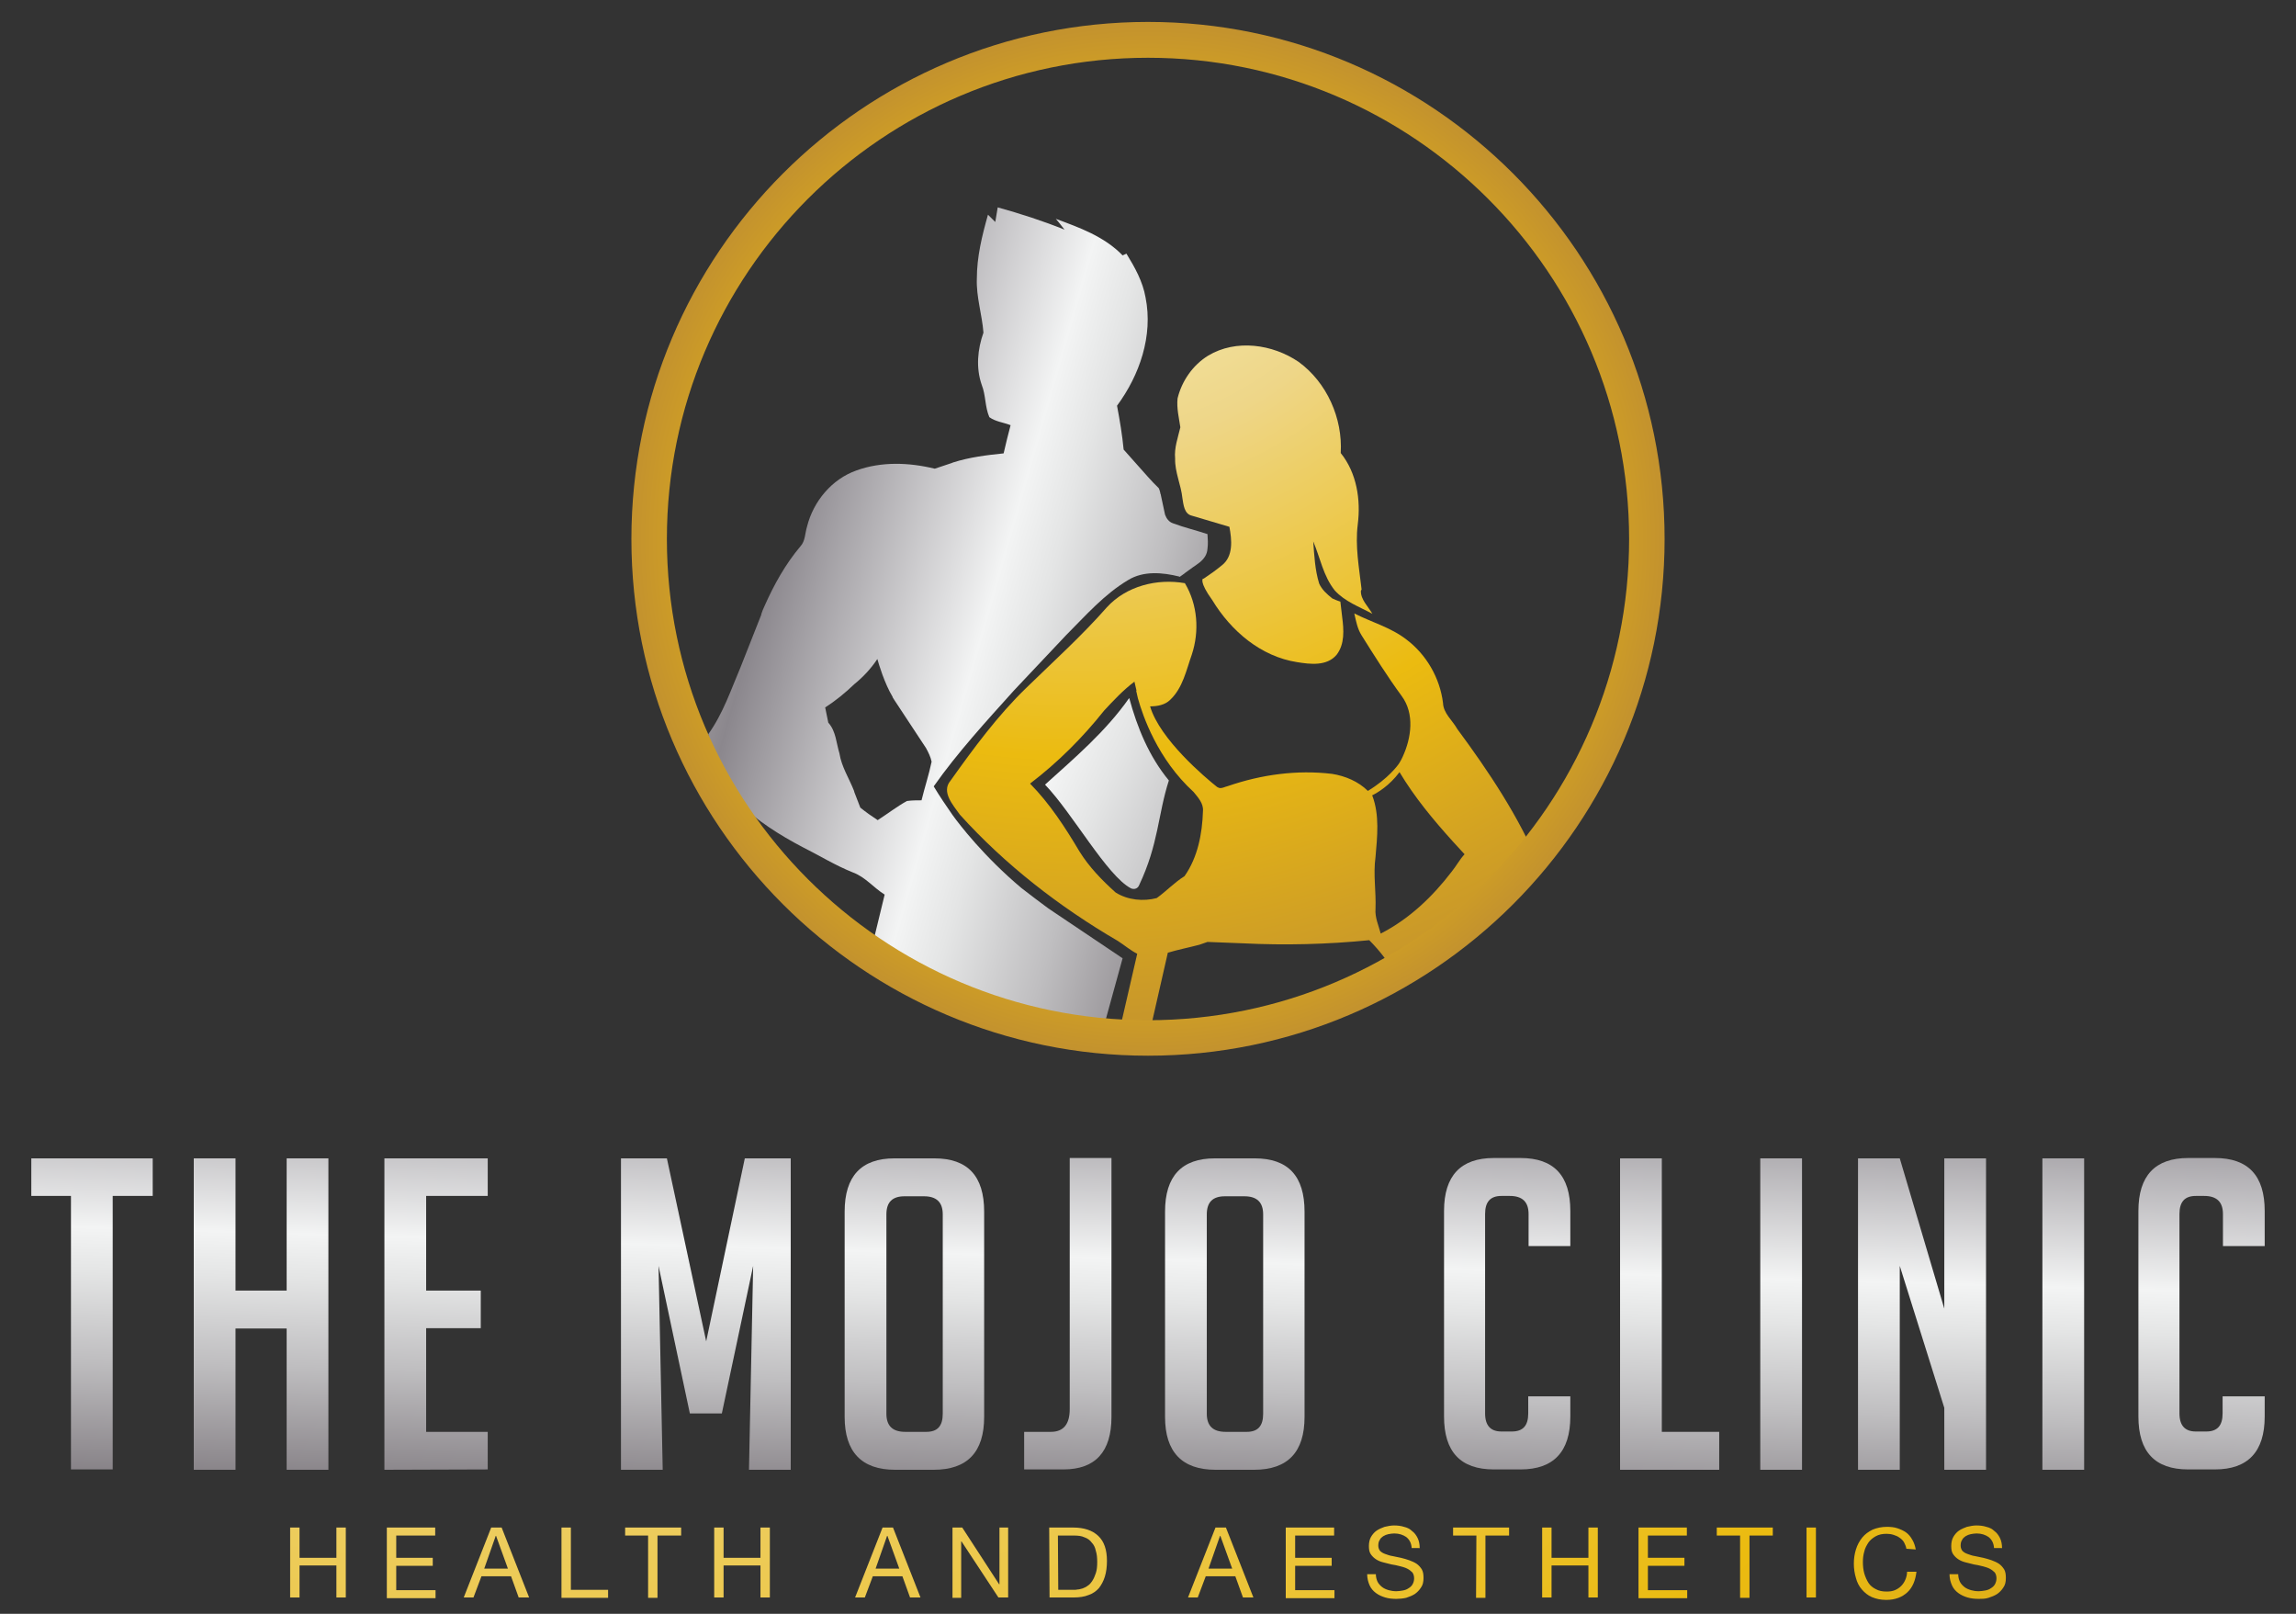
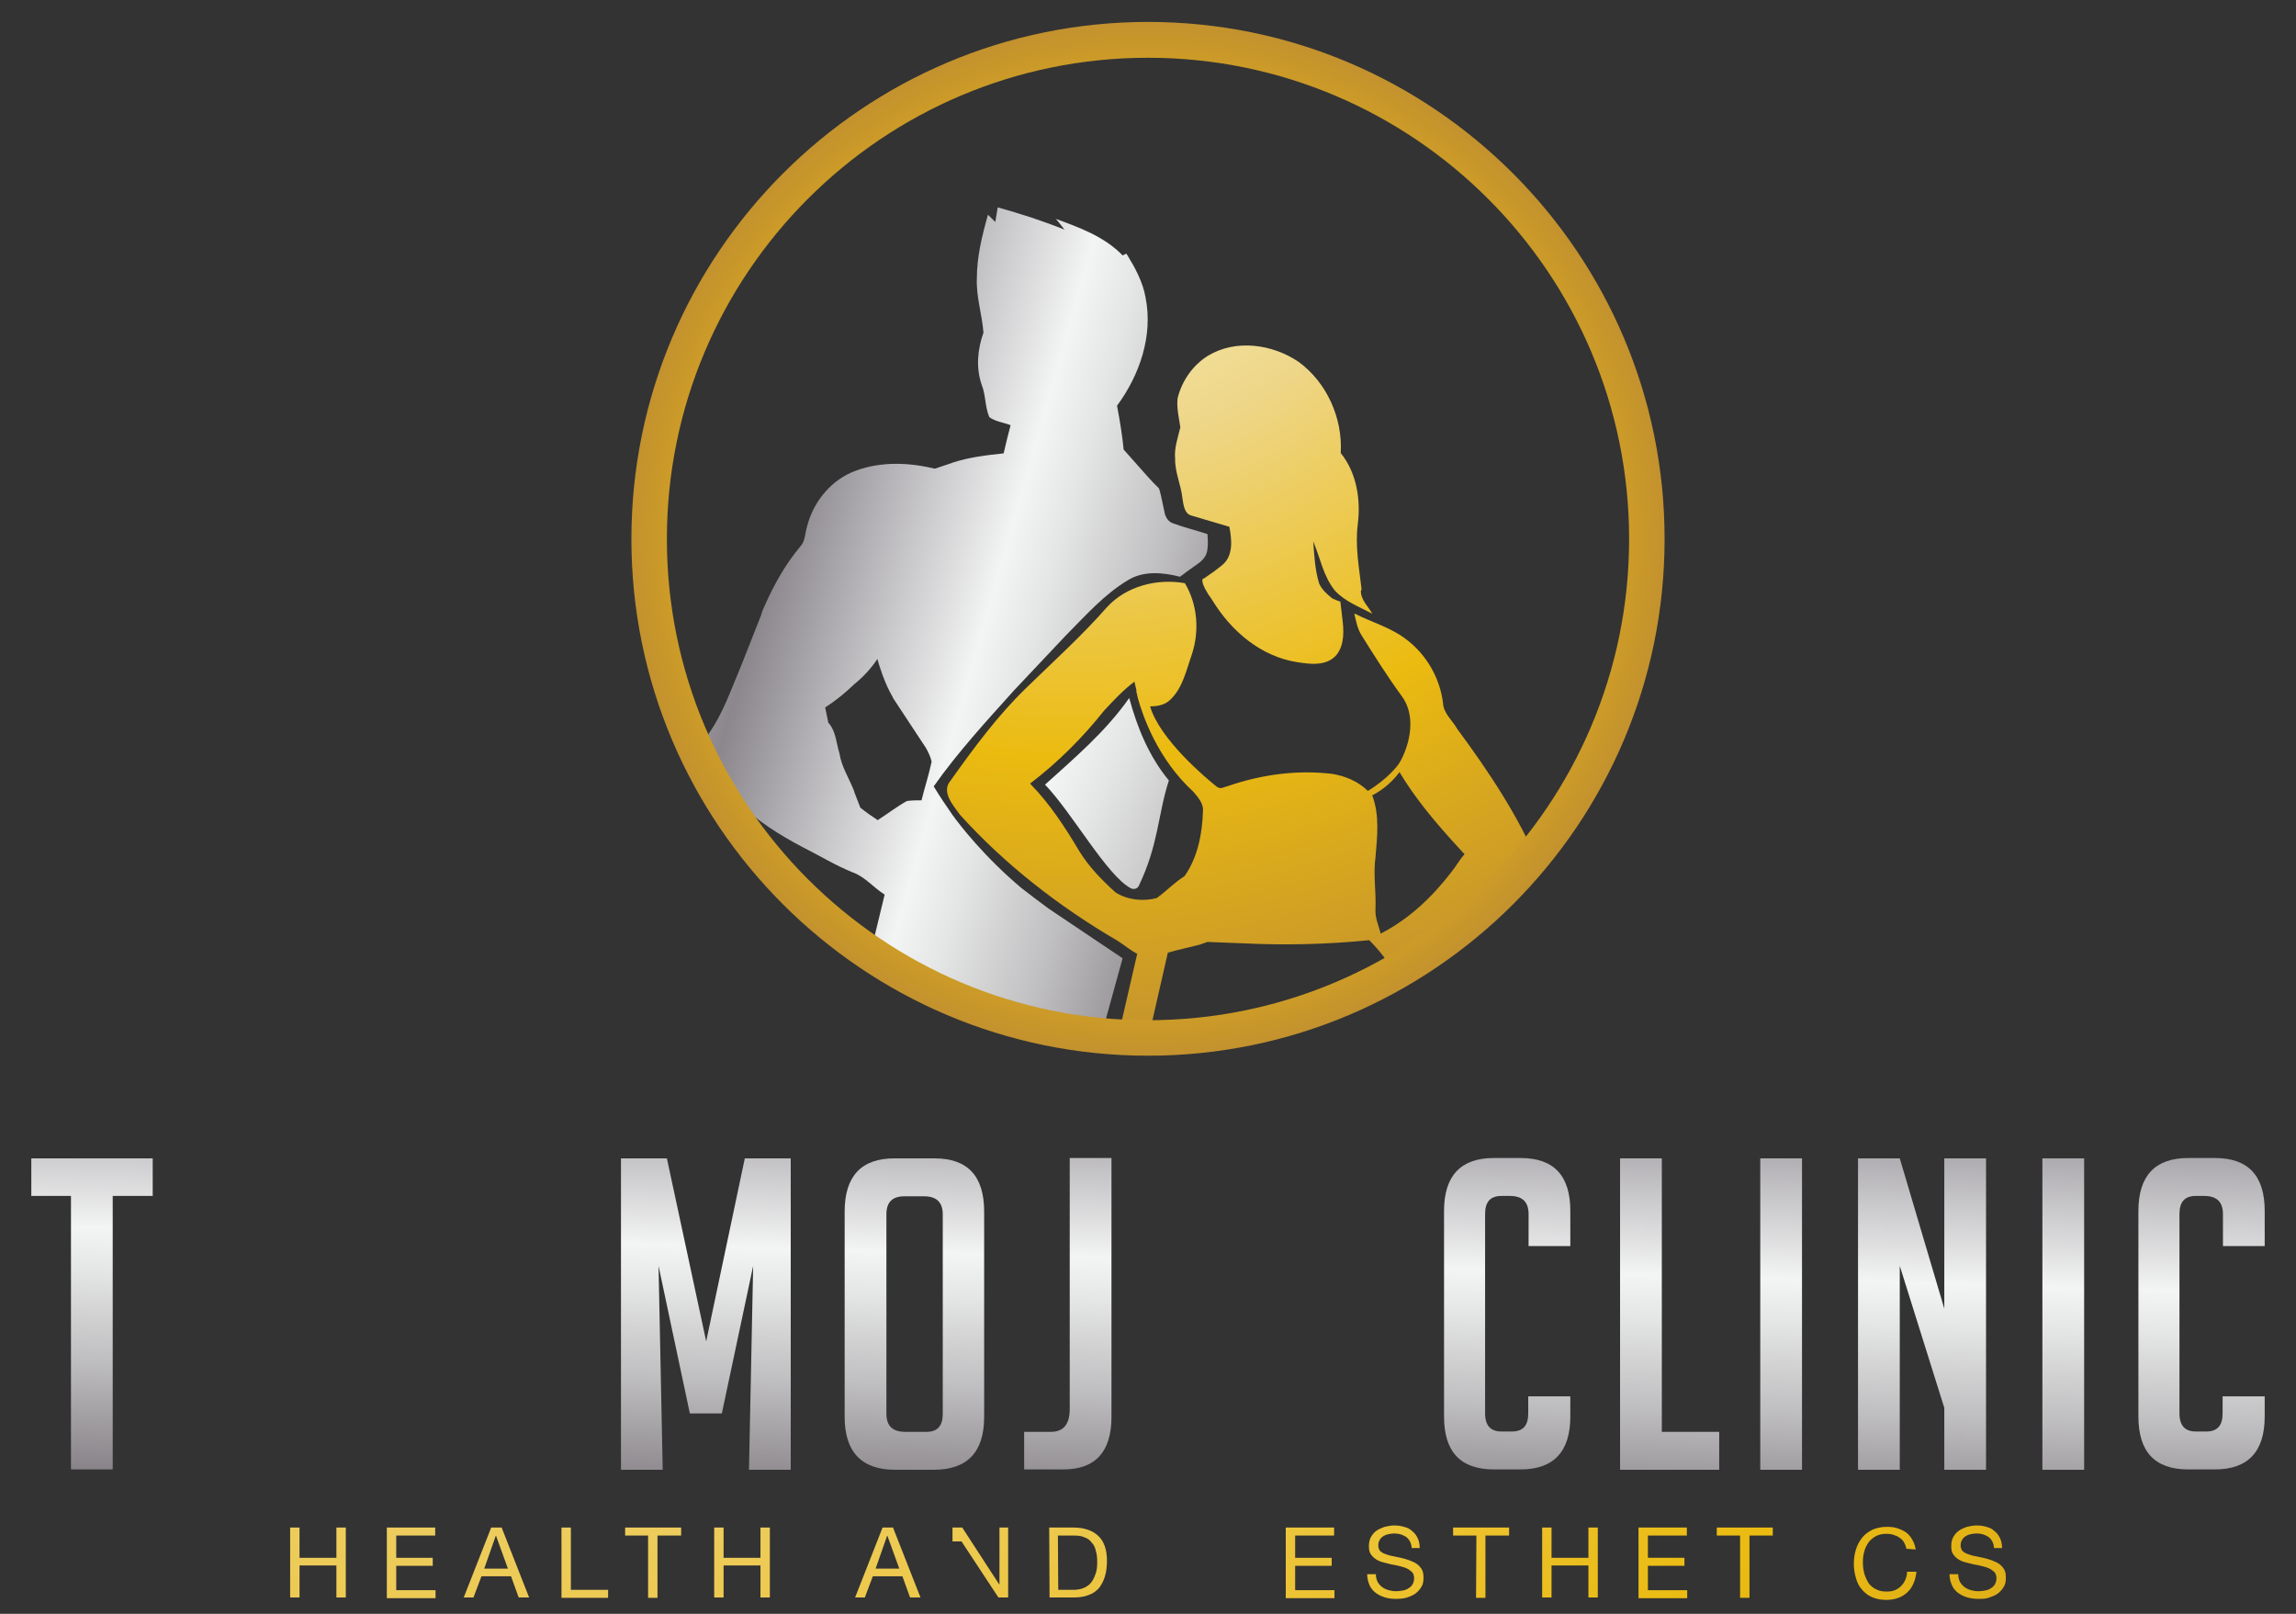
<svg xmlns="http://www.w3.org/2000/svg" id="Layer_2_00000134221697996037349810000003014252555246442937_" x="0px" y="0px" viewBox="0 0 660 463.8" style="enable-background:new 0 0 660 463.8;" xml:space="preserve">
  <rect x="0" y="0" width="660" height="463.8" fill="#333333" stroke="none" />
  <style type="text/css"> .st0{fill:url(#SVGID_1_);} .st1{fill:url(#SVGID_00000085954848196547667020000010939379029602610870_);} .st2{fill:url(#SVGID_00000135659307992749755310000000825281978758526624_);} .st3{fill:url(#SVGID_00000155825592822453100770000007513645282181411244_);} .st4{fill:url(#SVGID_00000062191653557394296290000008337257334182562996_);} .st5{fill:url(#SVGID_00000036931307964137556310000002560862133331872953_);} .st6{fill:url(#SVGID_00000018937589109618835100000005222545138029837213_);} .st7{fill:url(#SVGID_00000057828984868174432630000002721858654593743017_);} .st8{fill:url(#SVGID_00000178177720800423575580000003799798668043693448_);} .st9{fill:url(#SVGID_00000180338564142309236740000004764512768523584411_);} .st10{fill:url(#SVGID_00000132068522621929488030000007023538473871606186_);} .st11{fill:url(#SVGID_00000169530076820222686960000010445686444725619635_);} .st12{fill:url(#SVGID_00000048466582194143187900000008753635929678304957_);} .st13{fill:url(#SVGID_00000119824555912096765070000005813223360409460921_);} .st14{fill:url(#SVGID_00000116205338904397744070000010182879660565767567_);} .st15{fill:url(#SVGID_00000121977571597841624030000003910068243894971823_);} .st16{fill:url(#SVGID_00000181798945960306411470000013390643441945946039_);} .st17{fill:url(#SVGID_00000103236471315156442920000007731780945911305103_);} .st18{fill:url(#SVGID_00000123414027698864756060000004913601067809469088_);} .st19{fill:url(#SVGID_00000154405074794803428940000016972570646660729791_);} .st20{fill:url(#SVGID_00000060712295355592697380000018260576405023449534_);} .st21{fill:url(#SVGID_00000080891493039255341130000002143756698801957300_);} .st22{fill:url(#SVGID_00000012471587865536540010000000610467632020452772_);} .st23{fill:url(#SVGID_00000007388824308921587290000016720675083350435242_);} .st24{fill:url(#SVGID_00000054251494990307995350000014725236905973671057_);} .st25{fill:url(#SVGID_00000158745212188061716350000006900019252283870128_);} .st26{fill:url(#SVGID_00000111906676947827665800000012177360888594569910_);} .st27{fill:url(#SVGID_00000001631171614679849460000008247751839769036700_);} .st28{fill:url(#SVGID_00000116924216826688491660000006712459602405722266_);} .st29{fill:url(#SVGID_00000177469597806371189940000005776352843050983568_);} .st30{fill:url(#SVGID_00000143617808562661453770000015464017991045444488_);} .st31{fill:url(#SVGID_00000017510418776465573480000000694490782969506993_);} .st32{fill:url(#SVGID_00000173882759879373656640000006165795150291052972_);} .st33{fill:url(#SVGID_00000084528701218769102650000005871439615468717483_);} .st34{fill:url(#SVGID_00000165232645006595028620000009779136155721318278_);} .st35{fill:url(#SVGID_00000007402541662885096470000016293971694928829071_);} .st36{fill:url(#SVGID_00000127037089364689239890000001577989420112797868_);} </style>
  <linearGradient id="SVGID_1_" gradientUnits="userSpaceOnUse" x1="162.884" y1="325.599" x2="396.185" y2="258.854" gradientTransform="matrix(1 0 0 -1 0 466)">
    <stop offset="0" style="stop-color:#E5E2DF" />
    <stop offset="0" style="stop-color:#DED9D6" />
    <stop offset="6.000000e-02" style="stop-color:#CFCAC8" />
    <stop offset="0.18" style="stop-color:#A8A4A6" />
    <stop offset="0.26" style="stop-color:#8B878D" />
    <stop offset="0.52" style="stop-color:#F3F4F4" />
    <stop offset="0.58" style="stop-color:#E4E5E5" />
    <stop offset="0.7" style="stop-color:#BFBEC0" />
    <stop offset="0.86" style="stop-color:#847F84" />
    <stop offset="0.88" style="stop-color:#807B80" />
    <stop offset="1" style="stop-color:#D1D3D4" />
    <stop offset="1" style="stop-color:#A7A9AC" />
  </linearGradient>
  <path class="st0" d="M203.6,211c0.6,4.2,1.1,8.4,2.6,12.4c1.2,3,3.7,5.1,6,7.3c5.5,5.2,11.9,9.3,18.6,12.8c4.8,2.4,9.3,5.2,14.3,7.2 c3.6,1.3,6,4.4,9.2,6.4l-4.9,20.2c2.3,1.2,4.7,2.4,7.1,3.5c1.7-0.7,3.6-0.9,5.4-0.3c8.9,3,16.4,8.1,24.4,12.9 c0.4,0.2,0.7,0.5,1.1,0.7c9.8,0.9,19.5,2.5,29.3,3.1l6-21.8l-21.3-14.3c-2.6-1.9-5.2-3.9-7.8-5.9c-10.7-9-17.8-18.2-19.8-21 c-1.9-2.7-3.7-5.4-5.4-8.2c6.9-9.8,15.1-18.7,23.1-27.6l0,0l15-15.9l0,0c5.6-5.6,10.9-11.7,17.8-15.8c4.4-2.7,9.9-2.2,14.7-1 l0.1,0.1l1.4-1l0,0c0,0,0.1-0.1,0.1-0.1l2.2-1.6c0.7-0.5,1.5-1,2.1-1.5l0,0l0,0c1.2-1,2.1-2.2,2.2-3.9c0.2-1.4,0.1-2.8,0-4.2 c-3.3-1.1-6.7-1.9-9.9-3.1c-1.2-0.4-1.9-1.4-2.3-2.5l-1.2-5.6c0-0.1,0-0.2-0.1-0.3l-0.1-0.5l0,0c-0.1-0.4-0.2-0.8-0.4-1.2 c-2.2-2.1-4.1-4.4-6.1-6.6l-4-4.5c-0.4-4.2-1.1-8.4-1.9-12.6c6.5-8.8,10.4-20.1,8.2-31.1c-0.8-4.6-3.1-8.7-5.5-12.6 c-0.3,0.1-0.8,0.4-1.1,0.5c-5.2-5.4-12.4-8-19.2-10.5c0.9,1,1.7,2.1,2.5,3.1c-6.2-2.5-12.7-4.6-19.2-6.4c-0.2,1.4-0.5,2.8-0.7,4.2 c-0.7-0.7-1.4-1.4-2.1-2.1c-1.7,6-3.2,12.1-3.2,18.4c-0.2,5.2,1.5,10.3,1.9,15.5c-1.7,4.8-2.2,10.1-0.5,15c1.2,3,0.9,6.3,2.2,9.3 c1.8,1.3,4.1,1.5,6.1,2.3c-0.7,2.7-1.4,5.4-2,8.1c-4.9,0.5-9.8,1.1-14.5,2.6c0,0,0,0,0,0l-0.5,0.2c-0.6,0.2-1.2,0.4-1.8,0.6l-3,1 c-7.4-1.8-15.3-2.1-22.5,0.5c-7.1,2.5-12.4,8.9-14.2,16.1c-0.6,1.9-0.5,4.2-1.9,5.7c-4.3,5.1-7.6,11-10.3,17.1l0,0l0,0 c-0.4,0.8-0.7,1.6-1,2.5c0,0,0.1,0,0.1-0.1l-6,15.2C210.2,198,207.9,205,203.6,211L203.6,211z M237.2,203.3c3-1.9,5.8-4.2,8.4-6.7 c2.5-2,4.8-4.5,6.6-7.2c0.4,1.4,2,6.9,4.4,10.9l0,0l0,0.1c0.2,0.3,0.4,0.6,0.5,0.8l9.1,13.8c0.7,1.3,1.3,2.5,1.6,3.9 c-0.8,3.8-2,7.4-2.9,11.1c-1.4,0-2.8,0-4.2,0.2c-2.9,1.6-5.6,3.7-8.4,5.5c-1.7-1.1-3.4-2.3-5-3.6l-1.7-4.4c0-0.1-0.1-0.3-0.1-0.4v0 l0,0c-1.4-3.6-3.6-6.9-4.2-10.8c-0.9-2.9-1-6.3-3.1-8.7c0,0-0.1-0.1-0.1-0.1L237.2,203.3L237.2,203.3z" />
  <radialGradient id="SVGID_00000108292692261604074670000004977180490781675192_" cx="308.287" cy="439.724" r="277.048" gradientTransform="matrix(1 0 0 -1 0 466)" gradientUnits="userSpaceOnUse">
    <stop offset="0" style="stop-color:#FFFBCC" />
    <stop offset="0.11" style="stop-color:#FAF1BA" />
    <stop offset="0.34" style="stop-color:#EFD98E" />
    <stop offset="0.37" style="stop-color:#EED688" />
    <stop offset="0.69" style="stop-color:#EBBB10" />
    <stop offset="1" style="stop-color:#C3922E" />
  </radialGradient>
  <path style="fill:url(#SVGID_00000108292692261604074670000004977180490781675192_);" d="M329.6,301.7c11.2-1.4,22.3-3.7,33-7.2 c4.7-1.7,9.6-3.3,13.9-5.9c-15.2,2.2-30.4,5-45.7,6.7c1.6-7.2,3.3-14.3,4.9-21.5c3-0.9,6.1-1.5,9.1-2.3c0.8-0.3,1.5-0.5,2.3-0.8 l10.2,0.4c0,0,0,0,0,0c12.1,0.6,24.3,0.3,36.3-0.9c3.2,3.2,5.9,6.8,8.1,10.8c5.4-3.5,11.1-6.4,17-9.3c0.9-0.4,1.8-0.7,2.7-0.8 c0.1-0.2,0.2-0.3,0.3-0.5c3.9-5.4,8.6-9.7,13.5-13.8c0,0,0.1-0.1,0.1-0.1c0,0,0,0,0,0c0.1-0.1,0.2-0.2,0.2-0.2 c2.2-2.6,4.5-5.1,7-7.5c-5.9-14.1-14.5-27-23.6-39.3c-1.4-2.5-4-4.5-4.1-7.5c-0.9-7.2-4.8-13.9-10.5-18.2c-4.5-3.5-10.1-5-15-7.5 c0.5,2.2,0.9,4.4,2.1,6.3c3.7,5.9,7.4,11.8,11.5,17.4c3.8,5.1,2.8,12.1,0.3,17.5c-0.3,0.6-0.5,1.1-0.9,1.7c-0.4,0.7-3.3,4.6-9.1,8.1 c-2.7-2.7-6.5-4.3-10.3-4.9c-10.1-1.2-20.3,0.2-29.9,3.5c-0.9,0.2-1.8,0.8-2.7,0.5c-0.1-0.1-0.3-0.2-0.4-0.2 c-3.4-2.7-16.5-13.7-19.3-23.2c2.1,0,4.3-0.4,5.8-1.9c3.6-3.4,4.6-8.5,6.2-13c2.2-6.7,1.7-14.3-2-20.5c-8-1.4-16.8,0.8-22.4,6.9 c-7.2,8.2-15.3,15.5-23.1,23.1c-8.3,8-15.2,17.4-21.9,26.8c-2.7,3.2,0.8,7,2.7,9.7c13,14.4,28.6,26.5,45.4,36.3 c1.9,1.2,3.6,2.7,5.6,3.7c-1.8,7.8-3.6,15.6-5.4,23.4c0.3,0,0.6,0,0.9,0C326,297.3,328.4,299.2,329.6,301.7L329.6,301.7z M394.4,228.6c1.6-0.8,5-2.8,7.9-6.7c4.3,7.2,9.7,13.7,15.3,19.9l0,0l3.4,3.7c-1.4,1.5-2.4,3.4-3.7,5c-5.5,7.2-12.2,13.6-20.4,17.8 c-0.6-2.3-1.7-4.6-1.5-7.1c0.2-5-0.7-9.9,0-14.9c0.5-5.8,1.2-12-0.9-17.6C394.5,228.7,394.5,228.7,394.4,228.6L394.4,228.6z M320.7,256.5c-3.9-3.5-7.6-7.3-10.4-11.8c-4.1-6.9-8.5-13.7-14.2-19.5c8-6.1,15.1-13.2,21.3-21c2.7-2.9,5.5-5.9,8.7-8.3l0.6,2.6 l-0.1,0c0,0,0.2,0.8,0.5,2.2l0,0l0,0c1.4,5,5.6,17.4,16,26.9l0,0c1.3,1.6,2.9,3.3,2.7,5.5c-0.2,6.5-1.5,13.3-5.3,18.7 c-2.9,1.8-5.2,4.3-8,6.3C328.7,259.1,324.2,258.7,320.7,256.5L320.7,256.5z" />
  <radialGradient id="SVGID_00000168795605175774901330000008907214727965880990_" cx="308.287" cy="439.724" r="277.048" gradientTransform="matrix(1 0 0 -1 0 466)" gradientUnits="userSpaceOnUse">
    <stop offset="0" style="stop-color:#FFFBCC" />
    <stop offset="0.11" style="stop-color:#FAF1BA" />
    <stop offset="0.34" style="stop-color:#EFD98E" />
    <stop offset="0.37" style="stop-color:#EED688" />
    <stop offset="0.69" style="stop-color:#EBBB10" />
    <stop offset="1" style="stop-color:#C3922E" />
  </radialGradient>
  <path style="fill:url(#SVGID_00000168795605175774901330000008907214727965880990_);" d="M339.3,122.8c-0.4-2.7-1.1-5.5-0.8-8.3 c1.2-5,4.4-9.6,8.8-12.3c8-4.8,18.5-3.3,26,1.8c8.1,5.9,12.7,16.2,12.1,26.2c4.6,5.7,5.8,13.4,4.9,20.5c-0.8,6.3,0.4,12.5,1.1,18.7 l-0.2,0.4c-0.1,2.5,2.1,4.5,3.3,6.6c-3.7-2-7.9-3.5-10.8-6.7c-3.3-4.1-4.2-9.4-6.2-14.1c0.3,4.1,0.5,8.2,1.7,12.1 c0.8,1.8,2.3,3.1,3.8,4.3c1.3,0.6,2.3,0.9,2.3,0.9l0.5,4.3c0.5,3.8,0.8,7.9-1.6,11c-2.8,3.3-7.6,2.7-11.3,2.1 c-10.4-1.6-19-8.9-24.4-17.8c0,0,0,0,0,0c-3.9-5.4-2.7-6.2-2.7-6.2s0.1,0,0.2,0c1.8-1.2,3.5-2.4,5.2-3.8c3.4-2.6,2.9-7.4,2.2-11.1 c-3.6-1.1-7.2-2.1-10.8-3.2c-2.2-0.5-2.4-3.2-2.7-5c-0.4-3.9-2.2-7.5-2.1-11.4C337.5,128.7,338.6,125.8,339.3,122.8L339.3,122.8z" />
  <radialGradient id="SVGID_00000049212256569749720160000015188554512293554604_" cx="330" cy="311.127" r="148.539" gradientTransform="matrix(1 0 0 -1 0 466)" gradientUnits="userSpaceOnUse">
    <stop offset="0" style="stop-color:#FFFBCC" />
    <stop offset="0.11" style="stop-color:#FAF1BA" />
    <stop offset="0.34" style="stop-color:#EFD98E" />
    <stop offset="0.37" style="stop-color:#EED688" />
    <stop offset="0.69" style="stop-color:#EBBB10" />
    <stop offset="1" style="stop-color:#C3922E" />
  </radialGradient>
  <path style="fill:url(#SVGID_00000049212256569749720160000015188554512293554604_);" d="M181.5,154.9C181.5,73,248.1,6.3,330,6.3 S478.5,73,478.5,154.9S411.9,303.4,330,303.4S181.5,236.8,181.5,154.9z M191.7,154.9c0,76.3,62,138.3,138.3,138.3 s138.3-62,138.3-138.3S406.3,16.6,330,16.6S191.7,78.6,191.7,154.9z" />
  <g>
    <linearGradient id="SVGID_00000134929765845420378540000000131044744863006611_" gradientUnits="userSpaceOnUse" x1="29.323" y1="223.019" x2="22.892" y2="12.015" gradientTransform="matrix(1 0 0 -1 0 466)">
      <stop offset="0" style="stop-color:#E5E2DF" />
      <stop offset="0" style="stop-color:#DED9D6" />
      <stop offset="6.000000e-02" style="stop-color:#CFCAC8" />
      <stop offset="0.18" style="stop-color:#A8A4A6" />
      <stop offset="0.26" style="stop-color:#8B878D" />
      <stop offset="0.52" style="stop-color:#F3F4F4" />
      <stop offset="0.58" style="stop-color:#E4E5E5" />
      <stop offset="0.7" style="stop-color:#BFBEC0" />
      <stop offset="0.86" style="stop-color:#847F84" />
      <stop offset="0.88" style="stop-color:#807B80" />
      <stop offset="1" style="stop-color:#D1D3D4" />
      <stop offset="1" style="stop-color:#A7A9AC" />
    </linearGradient>
    <path style="fill:url(#SVGID_00000134929765845420378540000000131044744863006611_);" d="M32.4,343.7v78.6h-12v-78.6H9v-10.8h34.9 v10.8C43.9,343.7,32.4,343.7,32.4,343.7z" />
    <linearGradient id="SVGID_00000093154399085475213170000002110179860216981429_" gradientUnits="userSpaceOnUse" x1="79.066" y1="221.502" x2="72.645" y2="10.498" gradientTransform="matrix(1 0 0 -1 0 466)">
      <stop offset="0" style="stop-color:#E5E2DF" />
      <stop offset="0" style="stop-color:#DED9D6" />
      <stop offset="6.000000e-02" style="stop-color:#CFCAC8" />
      <stop offset="0.18" style="stop-color:#A8A4A6" />
      <stop offset="0.26" style="stop-color:#8B878D" />
      <stop offset="0.52" style="stop-color:#F3F4F4" />
      <stop offset="0.58" style="stop-color:#E4E5E5" />
      <stop offset="0.7" style="stop-color:#BFBEC0" />
      <stop offset="0.86" style="stop-color:#847F84" />
      <stop offset="0.88" style="stop-color:#807B80" />
      <stop offset="1" style="stop-color:#D1D3D4" />
      <stop offset="1" style="stop-color:#A7A9AC" />
    </linearGradient>
-     <path style="fill:url(#SVGID_00000093154399085475213170000002110179860216981429_);" d="M82.4,422.4v-40.6H67.7v40.6h-12v-89.5h12 v38h14.7v-38h12v89.5H82.4z" />
    <linearGradient id="SVGID_00000125578511971470986880000014663404985547093419_" gradientUnits="userSpaceOnUse" x1="129.383" y1="219.974" x2="122.953" y2="8.97" gradientTransform="matrix(1 0 0 -1 0 466)">
      <stop offset="0" style="stop-color:#E5E2DF" />
      <stop offset="0" style="stop-color:#DED9D6" />
      <stop offset="6.000000e-02" style="stop-color:#CFCAC8" />
      <stop offset="0.18" style="stop-color:#A8A4A6" />
      <stop offset="0.26" style="stop-color:#8B878D" />
      <stop offset="0.52" style="stop-color:#F3F4F4" />
      <stop offset="0.58" style="stop-color:#E4E5E5" />
      <stop offset="0.7" style="stop-color:#BFBEC0" />
      <stop offset="0.86" style="stop-color:#847F84" />
      <stop offset="0.88" style="stop-color:#807B80" />
      <stop offset="1" style="stop-color:#D1D3D4" />
      <stop offset="1" style="stop-color:#A7A9AC" />
    </linearGradient>
-     <path style="fill:url(#SVGID_00000125578511971470986880000014663404985547093419_);" d="M110.5,422.4v-89.5h29.7v10.8h-17.7v27.2 h15.7v10.8h-15.7v29.8h17.7v10.8L110.5,422.4L110.5,422.4z" />
    <linearGradient id="SVGID_00000168811930961254555980000010969659100569728642_" gradientUnits="userSpaceOnUse" x1="206.946" y1="217.611" x2="200.516" y2="6.607" gradientTransform="matrix(1 0 0 -1 0 466)">
      <stop offset="0" style="stop-color:#E5E2DF" />
      <stop offset="0" style="stop-color:#DED9D6" />
      <stop offset="6.000000e-02" style="stop-color:#CFCAC8" />
      <stop offset="0.18" style="stop-color:#A8A4A6" />
      <stop offset="0.26" style="stop-color:#8B878D" />
      <stop offset="0.52" style="stop-color:#F3F4F4" />
      <stop offset="0.58" style="stop-color:#E4E5E5" />
      <stop offset="0.7" style="stop-color:#BFBEC0" />
      <stop offset="0.86" style="stop-color:#847F84" />
      <stop offset="0.88" style="stop-color:#807B80" />
      <stop offset="1" style="stop-color:#D1D3D4" />
      <stop offset="1" style="stop-color:#A7A9AC" />
    </linearGradient>
    <path style="fill:url(#SVGID_00000168811930961254555980000010969659100569728642_);" d="M203,385.5l11.1-52.6h13.2v89.5h-12 l1.2-58.6l-9,42.4h-9.2l-9-42.4l1.2,58.6h-12v-89.5h13.2L203,385.5L203,385.5z" />
    <linearGradient id="SVGID_00000160870638674454931500000005677297790526549416_" gradientUnits="userSpaceOnUse" x1="266.833" y1="215.791" x2="260.402" y2="4.778" gradientTransform="matrix(1 0 0 -1 0 466)">
      <stop offset="0" style="stop-color:#E5E2DF" />
      <stop offset="0" style="stop-color:#DED9D6" />
      <stop offset="6.000000e-02" style="stop-color:#CFCAC8" />
      <stop offset="0.18" style="stop-color:#A8A4A6" />
      <stop offset="0.26" style="stop-color:#8B878D" />
      <stop offset="0.52" style="stop-color:#F3F4F4" />
      <stop offset="0.58" style="stop-color:#E4E5E5" />
      <stop offset="0.7" style="stop-color:#BFBEC0" />
      <stop offset="0.86" style="stop-color:#847F84" />
      <stop offset="0.88" style="stop-color:#807B80" />
      <stop offset="1" style="stop-color:#D1D3D4" />
      <stop offset="1" style="stop-color:#A7A9AC" />
    </linearGradient>
    <path style="fill:url(#SVGID_00000160870638674454931500000005677297790526549416_);" d="M257.3,422.4c-9.6,0-14.5-5.1-14.5-15.2 v-59c0-10.2,4.8-15.3,14.3-15.3h11.5c9.6,0,14.3,5.1,14.3,15.3v59c0,10.1-4.8,15.2-14.5,15.2H257.3L257.3,422.4z M260.2,411.5h6.1 c3.2,0,4.7-1.7,4.7-5.2v-57.3c0-3.5-1.8-5.2-5.4-5.2h-5.6c-3.5,0-5.2,1.7-5.2,5.2v57.3C254.8,409.8,256.6,411.5,260.2,411.5z" />
    <linearGradient id="SVGID_00000109029836099444953040000000630254440080609210_" gradientUnits="userSpaceOnUse" x1="311.627" y1="214.42" x2="305.207" y2="3.416" gradientTransform="matrix(1 0 0 -1 0 466)">
      <stop offset="0" style="stop-color:#E5E2DF" />
      <stop offset="0" style="stop-color:#DED9D6" />
      <stop offset="6.000000e-02" style="stop-color:#CFCAC8" />
      <stop offset="0.18" style="stop-color:#A8A4A6" />
      <stop offset="0.26" style="stop-color:#8B878D" />
      <stop offset="0.52" style="stop-color:#F3F4F4" />
      <stop offset="0.58" style="stop-color:#E4E5E5" />
      <stop offset="0.7" style="stop-color:#BFBEC0" />
      <stop offset="0.86" style="stop-color:#847F84" />
      <stop offset="0.88" style="stop-color:#807B80" />
      <stop offset="1" style="stop-color:#D1D3D4" />
      <stop offset="1" style="stop-color:#A7A9AC" />
    </linearGradient>
    <path style="fill:url(#SVGID_00000109029836099444953040000000630254440080609210_);" d="M294.2,411.5h7.9c3.6,0,5.4-2.2,5.4-6.5 v-72.2h12v74.4c0,10-4.6,15.1-13.8,15.1h-11.3V411.5z" />
    <linearGradient id="SVGID_00000026851598624351989810000009587642930266419638_" gradientUnits="userSpaceOnUse" x1="358.848" y1="212.98" x2="352.427" y2="1.976" gradientTransform="matrix(1 0 0 -1 0 466)">
      <stop offset="0" style="stop-color:#E5E2DF" />
      <stop offset="0" style="stop-color:#DED9D6" />
      <stop offset="6.000000e-02" style="stop-color:#CFCAC8" />
      <stop offset="0.18" style="stop-color:#A8A4A6" />
      <stop offset="0.26" style="stop-color:#8B878D" />
      <stop offset="0.52" style="stop-color:#F3F4F4" />
      <stop offset="0.58" style="stop-color:#E4E5E5" />
      <stop offset="0.7" style="stop-color:#BFBEC0" />
      <stop offset="0.86" style="stop-color:#847F84" />
      <stop offset="0.88" style="stop-color:#807B80" />
      <stop offset="1" style="stop-color:#D1D3D4" />
      <stop offset="1" style="stop-color:#A7A9AC" />
    </linearGradient>
-     <path style="fill:url(#SVGID_00000026851598624351989810000009587642930266419638_);" d="M349.4,422.4c-9.6,0-14.5-5.1-14.5-15.2 v-59c0-10.2,4.8-15.3,14.3-15.3h11.5c9.6,0,14.3,5.1,14.3,15.3v59c0,10.1-4.8,15.2-14.5,15.2H349.4L349.4,422.4z M352.3,411.5h6.1 c3.2,0,4.7-1.7,4.7-5.2v-57.3c0-3.5-1.8-5.2-5.4-5.2h-5.6c-3.5,0-5.2,1.7-5.2,5.2v57.3C346.9,409.8,348.7,411.5,352.3,411.5z" />
    <linearGradient id="SVGID_00000022518030521020315570000002321918365392770218_" gradientUnits="userSpaceOnUse" x1="436.921" y1="210.606" x2="430.49" y2="-0.398" gradientTransform="matrix(1 0 0 -1 0 466)">
      <stop offset="0" style="stop-color:#E5E2DF" />
      <stop offset="0" style="stop-color:#DED9D6" />
      <stop offset="6.000000e-02" style="stop-color:#CFCAC8" />
      <stop offset="0.18" style="stop-color:#A8A4A6" />
      <stop offset="0.26" style="stop-color:#8B878D" />
      <stop offset="0.52" style="stop-color:#F3F4F4" />
      <stop offset="0.58" style="stop-color:#E4E5E5" />
      <stop offset="0.7" style="stop-color:#BFBEC0" />
      <stop offset="0.86" style="stop-color:#847F84" />
      <stop offset="0.88" style="stop-color:#807B80" />
      <stop offset="1" style="stop-color:#D1D3D4" />
      <stop offset="1" style="stop-color:#A7A9AC" />
    </linearGradient>
    <path style="fill:url(#SVGID_00000022518030521020315570000002321918365392770218_);" d="M451.4,401.4v5.7 c0,10.1-4.8,15.2-14.3,15.2h-7.7c-9.6,0-14.3-5.1-14.3-15.2v-59.1c0-10.1,4.8-15.2,14.3-15.2h7.7c9.6,0,14.3,5.1,14.3,15.2v10.1 h-12v-9.2c0-3.5-1.8-5.2-5.4-5.2h-2.4c-3.2,0-4.7,1.7-4.7,5.2v57.3c0,3.5,1.6,5.2,4.7,5.2h3c3.2,0,4.7-1.7,4.7-5.2v-4.9H451.4z" />
    <linearGradient id="SVGID_00000063607008440686606900000010031629327873666219_" gradientUnits="userSpaceOnUse" x1="483.602" y1="209.186" x2="477.181" y2="-1.818" gradientTransform="matrix(1 0 0 -1 0 466)">
      <stop offset="0" style="stop-color:#E5E2DF" />
      <stop offset="0" style="stop-color:#DED9D6" />
      <stop offset="6.000000e-02" style="stop-color:#CFCAC8" />
      <stop offset="0.18" style="stop-color:#A8A4A6" />
      <stop offset="0.26" style="stop-color:#8B878D" />
      <stop offset="0.52" style="stop-color:#F3F4F4" />
      <stop offset="0.58" style="stop-color:#E4E5E5" />
      <stop offset="0.7" style="stop-color:#BFBEC0" />
      <stop offset="0.86" style="stop-color:#847F84" />
      <stop offset="0.88" style="stop-color:#807B80" />
      <stop offset="1" style="stop-color:#D1D3D4" />
      <stop offset="1" style="stop-color:#A7A9AC" />
    </linearGradient>
    <path style="fill:url(#SVGID_00000063607008440686606900000010031629327873666219_);" d="M494.1,422.4h-28.4v-89.5h12v78.6h16.5 V422.4L494.1,422.4z" />
    <linearGradient id="SVGID_00000025422928241694546070000004377139684338975644_" gradientUnits="userSpaceOnUse" x1="515.607" y1="208.213" x2="509.177" y2="-2.801" gradientTransform="matrix(1 0 0 -1 0 466)">
      <stop offset="0" style="stop-color:#E5E2DF" />
      <stop offset="0" style="stop-color:#DED9D6" />
      <stop offset="6.000000e-02" style="stop-color:#CFCAC8" />
      <stop offset="0.18" style="stop-color:#A8A4A6" />
      <stop offset="0.26" style="stop-color:#8B878D" />
      <stop offset="0.52" style="stop-color:#F3F4F4" />
      <stop offset="0.58" style="stop-color:#E4E5E5" />
      <stop offset="0.7" style="stop-color:#BFBEC0" />
      <stop offset="0.86" style="stop-color:#847F84" />
      <stop offset="0.88" style="stop-color:#807B80" />
      <stop offset="1" style="stop-color:#D1D3D4" />
      <stop offset="1" style="stop-color:#A7A9AC" />
    </linearGradient>
    <path style="fill:url(#SVGID_00000025422928241694546070000004377139684338975644_);" d="M506,422.4v-89.5h12v89.5H506z" />
    <linearGradient id="SVGID_00000150804815333857195280000012103626656272518788_" gradientUnits="userSpaceOnUse" x1="556.121" y1="206.978" x2="549.7" y2="-4.036" gradientTransform="matrix(1 0 0 -1 0 466)">
      <stop offset="0" style="stop-color:#E5E2DF" />
      <stop offset="0" style="stop-color:#DED9D6" />
      <stop offset="6.000000e-02" style="stop-color:#CFCAC8" />
      <stop offset="0.18" style="stop-color:#A8A4A6" />
      <stop offset="0.26" style="stop-color:#8B878D" />
      <stop offset="0.52" style="stop-color:#F3F4F4" />
      <stop offset="0.58" style="stop-color:#E4E5E5" />
      <stop offset="0.7" style="stop-color:#BFBEC0" />
      <stop offset="0.86" style="stop-color:#847F84" />
      <stop offset="0.88" style="stop-color:#807B80" />
      <stop offset="1" style="stop-color:#D1D3D4" />
      <stop offset="1" style="stop-color:#A7A9AC" />
    </linearGradient>
    <path style="fill:url(#SVGID_00000150804815333857195280000012103626656272518788_);" d="M558.9,376.1v-43.2h12v89.5h-12v-17.8 l-12.8-40.8v58.6h-12v-89.5h12L558.9,376.1z" />
    <linearGradient id="SVGID_00000083079376050897786950000007852272650212252288_" gradientUnits="userSpaceOnUse" x1="596.655" y1="205.742" x2="590.225" y2="-5.262" gradientTransform="matrix(1 0 0 -1 0 466)">
      <stop offset="0" style="stop-color:#E5E2DF" />
      <stop offset="0" style="stop-color:#DED9D6" />
      <stop offset="6.000000e-02" style="stop-color:#CFCAC8" />
      <stop offset="0.18" style="stop-color:#A8A4A6" />
      <stop offset="0.26" style="stop-color:#8B878D" />
      <stop offset="0.52" style="stop-color:#F3F4F4" />
      <stop offset="0.58" style="stop-color:#E4E5E5" />
      <stop offset="0.7" style="stop-color:#BFBEC0" />
      <stop offset="0.86" style="stop-color:#847F84" />
      <stop offset="0.88" style="stop-color:#807B80" />
      <stop offset="1" style="stop-color:#D1D3D4" />
      <stop offset="1" style="stop-color:#A7A9AC" />
    </linearGradient>
    <path style="fill:url(#SVGID_00000083079376050897786950000007852272650212252288_);" d="M587.1,422.4v-89.5h12v89.5H587.1z" />
    <linearGradient id="SVGID_00000140015992799613376200000015736270819616546691_" gradientUnits="userSpaceOnUse" x1="636.372" y1="204.536" x2="629.951" y2="-6.478" gradientTransform="matrix(1 0 0 -1 0 466)">
      <stop offset="0" style="stop-color:#E5E2DF" />
      <stop offset="0" style="stop-color:#DED9D6" />
      <stop offset="6.000000e-02" style="stop-color:#CFCAC8" />
      <stop offset="0.18" style="stop-color:#A8A4A6" />
      <stop offset="0.26" style="stop-color:#8B878D" />
      <stop offset="0.52" style="stop-color:#F3F4F4" />
      <stop offset="0.58" style="stop-color:#E4E5E5" />
      <stop offset="0.7" style="stop-color:#BFBEC0" />
      <stop offset="0.86" style="stop-color:#847F84" />
      <stop offset="0.88" style="stop-color:#807B80" />
      <stop offset="1" style="stop-color:#D1D3D4" />
      <stop offset="1" style="stop-color:#A7A9AC" />
    </linearGradient>
    <path style="fill:url(#SVGID_00000140015992799613376200000015736270819616546691_);" d="M651,401.4v5.7c0,10.1-4.8,15.2-14.3,15.2 H629c-9.6,0-14.3-5.1-14.3-15.2v-59.1c0-10.1,4.8-15.2,14.3-15.2h7.7c9.6,0,14.3,5.1,14.3,15.2v10.1h-12v-9.2 c0-3.5-1.8-5.2-5.4-5.2h-2.4c-3.2,0-4.7,1.7-4.7,5.2v57.3c0,3.5,1.6,5.2,4.7,5.2h3c3.2,0,4.7-1.7,4.7-5.2v-4.9H651z" />
  </g>
  <g>
    <radialGradient id="SVGID_00000044862779137492912870000009718417575439280808_" cx="139.603" cy="386.413" r="746.463" gradientTransform="matrix(1 0 0 -1 0 466)" gradientUnits="userSpaceOnUse">
      <stop offset="0" style="stop-color:#FFFBCC" />
      <stop offset="0.11" style="stop-color:#FAF1BA" />
      <stop offset="0.34" style="stop-color:#EFD98E" />
      <stop offset="0.37" style="stop-color:#EED688" />
      <stop offset="0.69" style="stop-color:#EBBB10" />
      <stop offset="1" style="stop-color:#C3922E" />
    </radialGradient>
    <path style="fill:url(#SVGID_00000044862779137492912870000009718417575439280808_);" d="M83.4,439h2.7v8.7h10.6V439h2.7v20.1h-2.7 v-9.2H86.1v9.2h-2.7V439z" />
    <radialGradient id="SVGID_00000137830461707516121100000013092540851554391982_" cx="139.603" cy="386.413" r="746.463" gradientTransform="matrix(1 0 0 -1 0 466)" gradientUnits="userSpaceOnUse">
      <stop offset="0" style="stop-color:#FFFBCC" />
      <stop offset="0.11" style="stop-color:#FAF1BA" />
      <stop offset="0.34" style="stop-color:#EFD98E" />
      <stop offset="0.37" style="stop-color:#EED688" />
      <stop offset="0.69" style="stop-color:#EBBB10" />
      <stop offset="1" style="stop-color:#C3922E" />
    </radialGradient>
    <path style="fill:url(#SVGID_00000137830461707516121100000013092540851554391982_);" d="M111.2,439h13.9v2.3h-11.2v6.4h10.5v2.3 h-10.5v7h11.3v2.3h-14L111.2,439L111.2,439z" />
    <radialGradient id="SVGID_00000009548646634997128040000011096812461958318006_" cx="139.603" cy="386.413" r="746.463" gradientTransform="matrix(1 0 0 -1 0 466)" gradientUnits="userSpaceOnUse">
      <stop offset="0" style="stop-color:#FFFBCC" />
      <stop offset="0.11" style="stop-color:#FAF1BA" />
      <stop offset="0.34" style="stop-color:#EFD98E" />
      <stop offset="0.37" style="stop-color:#EED688" />
      <stop offset="0.69" style="stop-color:#EBBB10" />
      <stop offset="1" style="stop-color:#C3922E" />
    </radialGradient>
    <path style="fill:url(#SVGID_00000009548646634997128040000011096812461958318006_);" d="M141.2,439h3l7.9,20.1h-3l-2.2-6.1h-8.5 l-2.3,6.1h-2.8L141.2,439L141.2,439z M139.2,450.8h6.8l-3.4-9.4h-0.1L139.2,450.8L139.2,450.8z" />
    <radialGradient id="SVGID_00000009592131668657464090000013942482035176307366_" cx="139.603" cy="386.413" r="746.451" gradientTransform="matrix(1 0 0 -1 0 466)" gradientUnits="userSpaceOnUse">
      <stop offset="0" style="stop-color:#FFFBCC" />
      <stop offset="0.11" style="stop-color:#FAF1BA" />
      <stop offset="0.34" style="stop-color:#EFD98E" />
      <stop offset="0.37" style="stop-color:#EED688" />
      <stop offset="0.69" style="stop-color:#EBBB10" />
      <stop offset="1" style="stop-color:#C3922E" />
    </radialGradient>
    <path style="fill:url(#SVGID_00000009592131668657464090000013942482035176307366_);" d="M161.4,439h2.7v17.9h10.7v2.3h-13.4 L161.4,439L161.4,439z" />
    <radialGradient id="SVGID_00000082348449377706528100000010213523392469150615_" cx="139.603" cy="386.413" r="746.451" gradientTransform="matrix(1 0 0 -1 0 466)" gradientUnits="userSpaceOnUse">
      <stop offset="0" style="stop-color:#FFFBCC" />
      <stop offset="0.11" style="stop-color:#FAF1BA" />
      <stop offset="0.34" style="stop-color:#EFD98E" />
      <stop offset="0.37" style="stop-color:#EED688" />
      <stop offset="0.69" style="stop-color:#EBBB10" />
      <stop offset="1" style="stop-color:#C3922E" />
    </radialGradient>
    <path style="fill:url(#SVGID_00000082348449377706528100000010213523392469150615_);" d="M186.4,441.3h-6.7V439h16.1v2.3H189v17.9 h-2.7V441.3z" />
    <radialGradient id="SVGID_00000181788280408987476990000010577190274863773842_" cx="139.603" cy="386.413" r="746.463" gradientTransform="matrix(1 0 0 -1 0 466)" gradientUnits="userSpaceOnUse">
      <stop offset="0" style="stop-color:#FFFBCC" />
      <stop offset="0.11" style="stop-color:#FAF1BA" />
      <stop offset="0.34" style="stop-color:#EFD98E" />
      <stop offset="0.37" style="stop-color:#EED688" />
      <stop offset="0.69" style="stop-color:#EBBB10" />
      <stop offset="1" style="stop-color:#C3922E" />
    </radialGradient>
    <path style="fill:url(#SVGID_00000181788280408987476990000010577190274863773842_);" d="M205.3,439h2.7v8.7h10.6V439h2.7v20.1 h-2.7v-9.2H208v9.2h-2.7V439z" />
    <radialGradient id="SVGID_00000018194571085221360210000007357721082055183280_" cx="139.603" cy="386.413" r="746.463" gradientTransform="matrix(1 0 0 -1 0 466)" gradientUnits="userSpaceOnUse">
      <stop offset="0" style="stop-color:#FFFBCC" />
      <stop offset="0.11" style="stop-color:#FAF1BA" />
      <stop offset="0.34" style="stop-color:#EFD98E" />
      <stop offset="0.37" style="stop-color:#EED688" />
      <stop offset="0.69" style="stop-color:#EBBB10" />
      <stop offset="1" style="stop-color:#C3922E" />
    </radialGradient>
    <path style="fill:url(#SVGID_00000018194571085221360210000007357721082055183280_);" d="M253.7,439h3l7.9,20.1h-3l-2.2-6.1h-8.5 l-2.3,6.1h-2.8L253.7,439L253.7,439z M251.7,450.8h6.8l-3.4-9.4h-0.1L251.7,450.8L251.7,450.8z" />
    <radialGradient id="SVGID_00000165205129730279902600000005153043351014026420_" cx="139.603" cy="386.413" r="746.451" gradientTransform="matrix(1 0 0 -1 0 466)" gradientUnits="userSpaceOnUse">
      <stop offset="0" style="stop-color:#FFFBCC" />
      <stop offset="0.11" style="stop-color:#FAF1BA" />
      <stop offset="0.34" style="stop-color:#EFD98E" />
      <stop offset="0.37" style="stop-color:#EED688" />
      <stop offset="0.69" style="stop-color:#EBBB10" />
      <stop offset="1" style="stop-color:#C3922E" />
    </radialGradient>
-     <path style="fill:url(#SVGID_00000165205129730279902600000005153043351014026420_);" d="M273.8,439h2.8l10.6,16.3h0.1V439h2.5 v20.1H287L276.4,443h-0.1v16.2h-2.5V439z" />
+     <path style="fill:url(#SVGID_00000165205129730279902600000005153043351014026420_);" d="M273.8,439h2.8l10.6,16.3h0.1V439h2.5 v20.1H287L276.4,443h-0.1h-2.5V439z" />
    <radialGradient id="SVGID_00000146472057779166907200000008961932278847441580_" cx="139.603" cy="386.413" r="746.451" gradientTransform="matrix(1 0 0 -1 0 466)" gradientUnits="userSpaceOnUse">
      <stop offset="0" style="stop-color:#FFFBCC" />
      <stop offset="0.11" style="stop-color:#FAF1BA" />
      <stop offset="0.34" style="stop-color:#EFD98E" />
      <stop offset="0.37" style="stop-color:#EED688" />
      <stop offset="0.69" style="stop-color:#EBBB10" />
      <stop offset="1" style="stop-color:#C3922E" />
    </radialGradient>
    <path style="fill:url(#SVGID_00000146472057779166907200000008961932278847441580_);" d="M301.6,439h6.9c3.1,0,5.5,0.8,7.2,2.4 c1.7,1.6,2.5,4,2.5,7.2c0,1.7-0.2,3.2-0.6,4.5s-1,2.4-1.7,3.3c-0.8,0.9-1.8,1.6-3,2c-1.2,0.5-2.7,0.7-4.3,0.7h-6.9L301.6,439 L301.6,439z M304.2,456.9h4.5c0.3,0,0.7,0,1.1-0.1c0.5,0,0.9-0.2,1.4-0.3c0.5-0.2,1-0.4,1.5-0.8c0.5-0.3,0.9-0.8,1.3-1.4 c0.4-0.6,0.7-1.3,1-2.2s0.4-1.9,0.4-3.2c0-1.2-0.1-2.3-0.4-3.2c-0.2-1-0.6-1.8-1.2-2.4c-0.5-0.7-1.2-1.2-2.1-1.5 c-0.8-0.4-1.9-0.5-3.1-0.5h-4.5L304.2,456.9L304.2,456.9z" />
    <radialGradient id="SVGID_00000031187698693389723430000012342239627512172423_" cx="139.603" cy="386.413" r="746.463" gradientTransform="matrix(1 0 0 -1 0 466)" gradientUnits="userSpaceOnUse">
      <stop offset="0" style="stop-color:#FFFBCC" />
      <stop offset="0.11" style="stop-color:#FAF1BA" />
      <stop offset="0.34" style="stop-color:#EFD98E" />
      <stop offset="0.37" style="stop-color:#EED688" />
      <stop offset="0.69" style="stop-color:#EBBB10" />
      <stop offset="1" style="stop-color:#C3922E" />
    </radialGradient>
-     <path style="fill:url(#SVGID_00000031187698693389723430000012342239627512172423_);" d="M349.4,439h3l7.9,20.1h-3l-2.2-6.1h-8.5 l-2.3,6.1h-2.8L349.4,439L349.4,439z M347.4,450.8h6.8l-3.4-9.4h-0.1L347.4,450.8L347.4,450.8z" />
    <radialGradient id="SVGID_00000083790802258724097690000014796762324614905249_" cx="139.603" cy="386.413" r="746.451" gradientTransform="matrix(1 0 0 -1 0 466)" gradientUnits="userSpaceOnUse">
      <stop offset="0" style="stop-color:#FFFBCC" />
      <stop offset="0.11" style="stop-color:#FAF1BA" />
      <stop offset="0.34" style="stop-color:#EFD98E" />
      <stop offset="0.37" style="stop-color:#EED688" />
      <stop offset="0.69" style="stop-color:#EBBB10" />
      <stop offset="1" style="stop-color:#C3922E" />
    </radialGradient>
    <path style="fill:url(#SVGID_00000083790802258724097690000014796762324614905249_);" d="M369.6,439h13.9v2.3h-11.2v6.4h10.5v2.3 h-10.5v7h11.3v2.3h-14L369.6,439L369.6,439z" />
    <radialGradient id="SVGID_00000000187103209865156220000016610704743540889506_" cx="139.603" cy="386.413" r="746.451" gradientTransform="matrix(1 0 0 -1 0 466)" gradientUnits="userSpaceOnUse">
      <stop offset="0" style="stop-color:#FFFBCC" />
      <stop offset="0.11" style="stop-color:#FAF1BA" />
      <stop offset="0.34" style="stop-color:#EFD98E" />
      <stop offset="0.37" style="stop-color:#EED688" />
      <stop offset="0.69" style="stop-color:#EBBB10" />
      <stop offset="1" style="stop-color:#C3922E" />
    </radialGradient>
    <path style="fill:url(#SVGID_00000000187103209865156220000016610704743540889506_);" d="M405.8,444.9c-0.1-1.5-0.7-2.5-1.6-3.2 c-0.9-0.6-2-1-3.4-1c-0.6,0-1.1,0.1-1.7,0.2c-0.5,0.1-1,0.3-1.5,0.6c-0.4,0.3-0.8,0.6-1,1.1c-0.3,0.4-0.4,1-0.4,1.6 c0,0.6,0.2,1.1,0.5,1.5c0.4,0.4,0.9,0.7,1.5,0.9c0.6,0.2,1.3,0.5,2.1,0.6c0.8,0.2,1.6,0.3,2.4,0.5c0.8,0.2,1.6,0.4,2.4,0.7 c0.8,0.3,1.5,0.6,2.1,1c0.6,0.4,1.1,1,1.5,1.6c0.4,0.7,0.5,1.5,0.5,2.5c0,1.1-0.2,2-0.7,2.7c-0.5,0.8-1.1,1.4-1.8,1.9 c-0.8,0.5-1.6,0.8-2.5,1.1c-0.9,0.2-1.9,0.3-2.8,0.3c-1.1,0-2.2-0.1-3.2-0.4c-1-0.3-1.9-0.7-2.7-1.3c-0.8-0.6-1.4-1.3-1.8-2.2 c-0.4-0.9-0.7-2-0.7-3.2h2.5c0,0.8,0.2,1.6,0.5,2.2s0.8,1.1,1.3,1.5c0.5,0.4,1.2,0.7,1.9,0.9c0.7,0.2,1.4,0.3,2.2,0.3 c0.6,0,1.2-0.1,1.8-0.2s1.2-0.3,1.6-0.6c0.5-0.3,0.9-0.6,1.2-1.1c0.3-0.5,0.5-1.1,0.5-1.8c0-0.7-0.2-1.3-0.5-1.7 c-0.4-0.4-0.9-0.8-1.5-1.1c-0.6-0.3-1.3-0.5-2.1-0.7c-0.8-0.2-1.6-0.4-2.4-0.5c-0.8-0.2-1.6-0.4-2.4-0.6c-0.8-0.2-1.5-0.5-2.1-0.9 c-0.6-0.4-1.1-0.9-1.5-1.5c-0.4-0.6-0.5-1.4-0.5-2.3c0-1,0.2-1.9,0.6-2.6c0.4-0.7,1-1.4,1.6-1.8c0.7-0.5,1.5-0.8,2.3-1.1 c0.9-0.2,1.8-0.4,2.7-0.4c1,0,2,0.1,2.9,0.4c0.9,0.2,1.7,0.6,2.3,1.2c0.7,0.5,1.2,1.2,1.6,2c0.4,0.8,0.6,1.8,0.6,2.9L405.8,444.9 L405.8,444.9z" />
    <radialGradient id="SVGID_00000098933073141783035970000004888829861392882098_" cx="139.603" cy="386.413" r="746.451" gradientTransform="matrix(1 0 0 -1 0 466)" gradientUnits="userSpaceOnUse">
      <stop offset="0" style="stop-color:#FFFBCC" />
      <stop offset="0.11" style="stop-color:#FAF1BA" />
      <stop offset="0.34" style="stop-color:#EFD98E" />
      <stop offset="0.37" style="stop-color:#EED688" />
      <stop offset="0.69" style="stop-color:#EBBB10" />
      <stop offset="1" style="stop-color:#C3922E" />
    </radialGradient>
    <path style="fill:url(#SVGID_00000098933073141783035970000004888829861392882098_);" d="M424.4,441.3h-6.7V439h16.1v2.3H427v17.9 h-2.7L424.4,441.3L424.4,441.3z" />
    <radialGradient id="SVGID_00000116926485402368245450000004570170854515888013_" cx="139.603" cy="386.413" r="746.451" gradientTransform="matrix(1 0 0 -1 0 466)" gradientUnits="userSpaceOnUse">
      <stop offset="0" style="stop-color:#FFFBCC" />
      <stop offset="0.11" style="stop-color:#FAF1BA" />
      <stop offset="0.34" style="stop-color:#EFD98E" />
      <stop offset="0.37" style="stop-color:#EED688" />
      <stop offset="0.69" style="stop-color:#EBBB10" />
      <stop offset="1" style="stop-color:#C3922E" />
    </radialGradient>
    <path style="fill:url(#SVGID_00000116926485402368245450000004570170854515888013_);" d="M443.3,439h2.7v8.7h10.6V439h2.7v20.1 h-2.7v-9.2H446v9.2h-2.7V439z" />
    <radialGradient id="SVGID_00000103234808610379097340000008812687104414959802_" cx="139.603" cy="386.413" r="746.451" gradientTransform="matrix(1 0 0 -1 0 466)" gradientUnits="userSpaceOnUse">
      <stop offset="0" style="stop-color:#FFFBCC" />
      <stop offset="0.11" style="stop-color:#FAF1BA" />
      <stop offset="0.34" style="stop-color:#EFD98E" />
      <stop offset="0.37" style="stop-color:#EED688" />
      <stop offset="0.69" style="stop-color:#EBBB10" />
      <stop offset="1" style="stop-color:#C3922E" />
    </radialGradient>
    <path style="fill:url(#SVGID_00000103234808610379097340000008812687104414959802_);" d="M471,439h13.9v2.3h-11.2v6.4h10.5v2.3 h-10.5v7H485v2.3h-14L471,439L471,439z" />
    <radialGradient id="SVGID_00000086664267493305508270000008666215803020591506_" cx="139.603" cy="386.413" r="746.463" gradientTransform="matrix(1 0 0 -1 0 466)" gradientUnits="userSpaceOnUse">
      <stop offset="0" style="stop-color:#FFFBCC" />
      <stop offset="0.11" style="stop-color:#FAF1BA" />
      <stop offset="0.34" style="stop-color:#EFD98E" />
      <stop offset="0.37" style="stop-color:#EED688" />
      <stop offset="0.69" style="stop-color:#EBBB10" />
      <stop offset="1" style="stop-color:#C3922E" />
    </radialGradient>
    <path style="fill:url(#SVGID_00000086664267493305508270000008666215803020591506_);" d="M500.2,441.3h-6.7V439h16.1v2.3h-6.7v17.9 h-2.7L500.2,441.3L500.2,441.3z" />
    <radialGradient id="SVGID_00000109714665163956364870000010209357779410685064_" cx="139.603" cy="386.413" r="746.451" gradientTransform="matrix(1 0 0 -1 0 466)" gradientUnits="userSpaceOnUse">
      <stop offset="0" style="stop-color:#FFFBCC" />
      <stop offset="0.11" style="stop-color:#FAF1BA" />
      <stop offset="0.34" style="stop-color:#EFD98E" />
      <stop offset="0.37" style="stop-color:#EED688" />
      <stop offset="0.69" style="stop-color:#EBBB10" />
      <stop offset="1" style="stop-color:#C3922E" />
    </radialGradient>
-     <path style="fill:url(#SVGID_00000109714665163956364870000010209357779410685064_);" d="M519.3,439h2.7v20.1h-2.7V439z" />
    <radialGradient id="SVGID_00000168824791071254656900000005214635140834373533_" cx="139.603" cy="386.413" r="746.451" gradientTransform="matrix(1 0 0 -1 0 466)" gradientUnits="userSpaceOnUse">
      <stop offset="0" style="stop-color:#FFFBCC" />
      <stop offset="0.11" style="stop-color:#FAF1BA" />
      <stop offset="0.34" style="stop-color:#EFD98E" />
      <stop offset="0.37" style="stop-color:#EED688" />
      <stop offset="0.69" style="stop-color:#EBBB10" />
      <stop offset="1" style="stop-color:#C3922E" />
    </radialGradient>
    <path style="fill:url(#SVGID_00000168824791071254656900000005214635140834373533_);" d="M548,445.1c-0.1-0.7-0.4-1.3-0.7-1.9 c-0.3-0.5-0.8-1-1.3-1.3c-0.5-0.4-1.1-0.6-1.7-0.8c-0.6-0.2-1.3-0.3-2-0.3c-1.2,0-2.2,0.2-3.1,0.7c-0.9,0.5-1.6,1.1-2.1,1.8 c-0.5,0.8-1,1.6-1.2,2.6c-0.3,1-0.4,2-0.4,3c0,1.1,0.1,2.2,0.4,3.3c0.3,1,0.7,1.9,1.2,2.7c0.5,0.8,1.3,1.4,2.1,1.8 c0.9,0.5,1.9,0.7,3.1,0.7c0.9,0,1.7-0.1,2.4-0.4c0.7-0.3,1.3-0.7,1.8-1.2c0.5-0.5,0.9-1.1,1.2-1.8c0.3-0.7,0.5-1.5,0.5-2.3h2.7 c-0.3,2.5-1.1,4.5-2.6,5.9s-3.5,2.2-6.1,2.2c-1.6,0-2.9-0.3-4.1-0.8c-1.2-0.5-2.1-1.3-2.9-2.2c-0.8-0.9-1.4-2.1-1.7-3.3 c-0.4-1.3-0.6-2.7-0.6-4.1c0-1.5,0.2-2.8,0.6-4.1c0.4-1.3,1-2.4,1.8-3.4c0.8-1,1.8-1.7,3-2.3c1.2-0.5,2.6-0.8,4.1-0.8 c1.1,0,2.1,0.1,3,0.4c0.9,0.3,1.8,0.7,2.5,1.2c0.7,0.5,1.3,1.2,1.8,2.1c0.5,0.8,0.8,1.8,1,2.8L548,445.1L548,445.1z" />
    <radialGradient id="SVGID_00000155843784487219411290000009830250612568060095_" cx="139.603" cy="386.413" r="746.451" gradientTransform="matrix(1 0 0 -1 0 466)" gradientUnits="userSpaceOnUse">
      <stop offset="0" style="stop-color:#FFFBCC" />
      <stop offset="0.11" style="stop-color:#FAF1BA" />
      <stop offset="0.34" style="stop-color:#EFD98E" />
      <stop offset="0.37" style="stop-color:#EED688" />
      <stop offset="0.69" style="stop-color:#EBBB10" />
      <stop offset="1" style="stop-color:#C3922E" />
    </radialGradient>
    <path style="fill:url(#SVGID_00000155843784487219411290000009830250612568060095_);" d="M573.2,444.9c-0.1-1.5-0.7-2.5-1.6-3.2 c-0.9-0.6-2-1-3.4-1c-0.6,0-1.1,0.1-1.7,0.2c-0.5,0.1-1,0.3-1.5,0.6c-0.4,0.3-0.8,0.6-1,1.1c-0.3,0.4-0.4,1-0.4,1.6 c0,0.6,0.2,1.1,0.5,1.5c0.4,0.4,0.9,0.7,1.5,0.9c0.6,0.2,1.3,0.5,2.1,0.6c0.8,0.2,1.6,0.3,2.4,0.5c0.8,0.2,1.6,0.4,2.4,0.7 c0.8,0.3,1.5,0.6,2.1,1c0.6,0.4,1.1,1,1.5,1.6c0.4,0.7,0.5,1.5,0.5,2.5c0,1.1-0.2,2-0.7,2.7c-0.5,0.8-1.1,1.4-1.8,1.9 c-0.8,0.5-1.6,0.8-2.5,1.1s-1.9,0.3-2.8,0.3c-1.1,0-2.2-0.1-3.2-0.4c-1-0.3-1.9-0.7-2.7-1.3c-0.8-0.6-1.4-1.3-1.8-2.2 c-0.4-0.9-0.7-2-0.7-3.2h2.5c0,0.8,0.2,1.6,0.5,2.2c0.3,0.6,0.8,1.1,1.3,1.5c0.5,0.4,1.2,0.7,1.9,0.9c0.7,0.2,1.4,0.3,2.2,0.3 c0.6,0,1.2-0.1,1.8-0.2c0.6-0.1,1.2-0.3,1.6-0.6c0.5-0.3,0.9-0.6,1.2-1.1c0.3-0.5,0.5-1.1,0.5-1.8c0-0.7-0.2-1.3-0.5-1.7 c-0.4-0.4-0.9-0.8-1.5-1.1c-0.6-0.3-1.3-0.5-2.1-0.7c-0.8-0.2-1.6-0.4-2.4-0.5c-0.8-0.2-1.6-0.4-2.4-0.6c-0.8-0.2-1.5-0.5-2.1-0.9 c-0.6-0.4-1.1-0.9-1.5-1.5c-0.4-0.6-0.5-1.4-0.5-2.3c0-1,0.2-1.9,0.6-2.6c0.4-0.7,1-1.4,1.6-1.8c0.7-0.5,1.5-0.8,2.3-1.1 c0.9-0.2,1.8-0.4,2.7-0.4c1,0,2,0.1,2.9,0.4c0.9,0.2,1.7,0.6,2.3,1.2c0.7,0.5,1.2,1.2,1.6,2c0.4,0.8,0.6,1.8,0.6,2.9L573.2,444.9 L573.2,444.9z" />
  </g>
  <linearGradient id="SVGID_00000072238316967204571390000014419688684314115984_" gradientUnits="userSpaceOnUse" x1="181.773" y1="302.569" x2="416.601" y2="196.717" gradientTransform="matrix(1 0 0 -1 0 466)">
    <stop offset="0" style="stop-color:#E5E2DF" />
    <stop offset="0" style="stop-color:#DED9D6" />
    <stop offset="6.000000e-02" style="stop-color:#CFCAC8" />
    <stop offset="0.18" style="stop-color:#A8A4A6" />
    <stop offset="0.26" style="stop-color:#8B878D" />
    <stop offset="0.52" style="stop-color:#F3F4F4" />
    <stop offset="0.58" style="stop-color:#E4E5E5" />
    <stop offset="0.7" style="stop-color:#BFBEC0" />
    <stop offset="0.86" style="stop-color:#847F84" />
    <stop offset="0.88" style="stop-color:#807B80" />
    <stop offset="1" style="stop-color:#D1D3D4" />
    <stop offset="1" style="stop-color:#A7A9AC" />
  </linearGradient>
  <path style="fill:url(#SVGID_00000072238316967204571390000014419688684314115984_);" d="M324.6,200.6c-6.8,9.7-15.8,17.3-24.2,24.9 c7.9,8.2,17.8,26.2,24.7,29.8c0.9,0.4,1.9,0.1,2.3-0.8c5.7-12,5.4-20.3,8.6-30.2C330.3,217.4,326.9,209.1,324.6,200.6L324.6,200.6z" />
</svg>